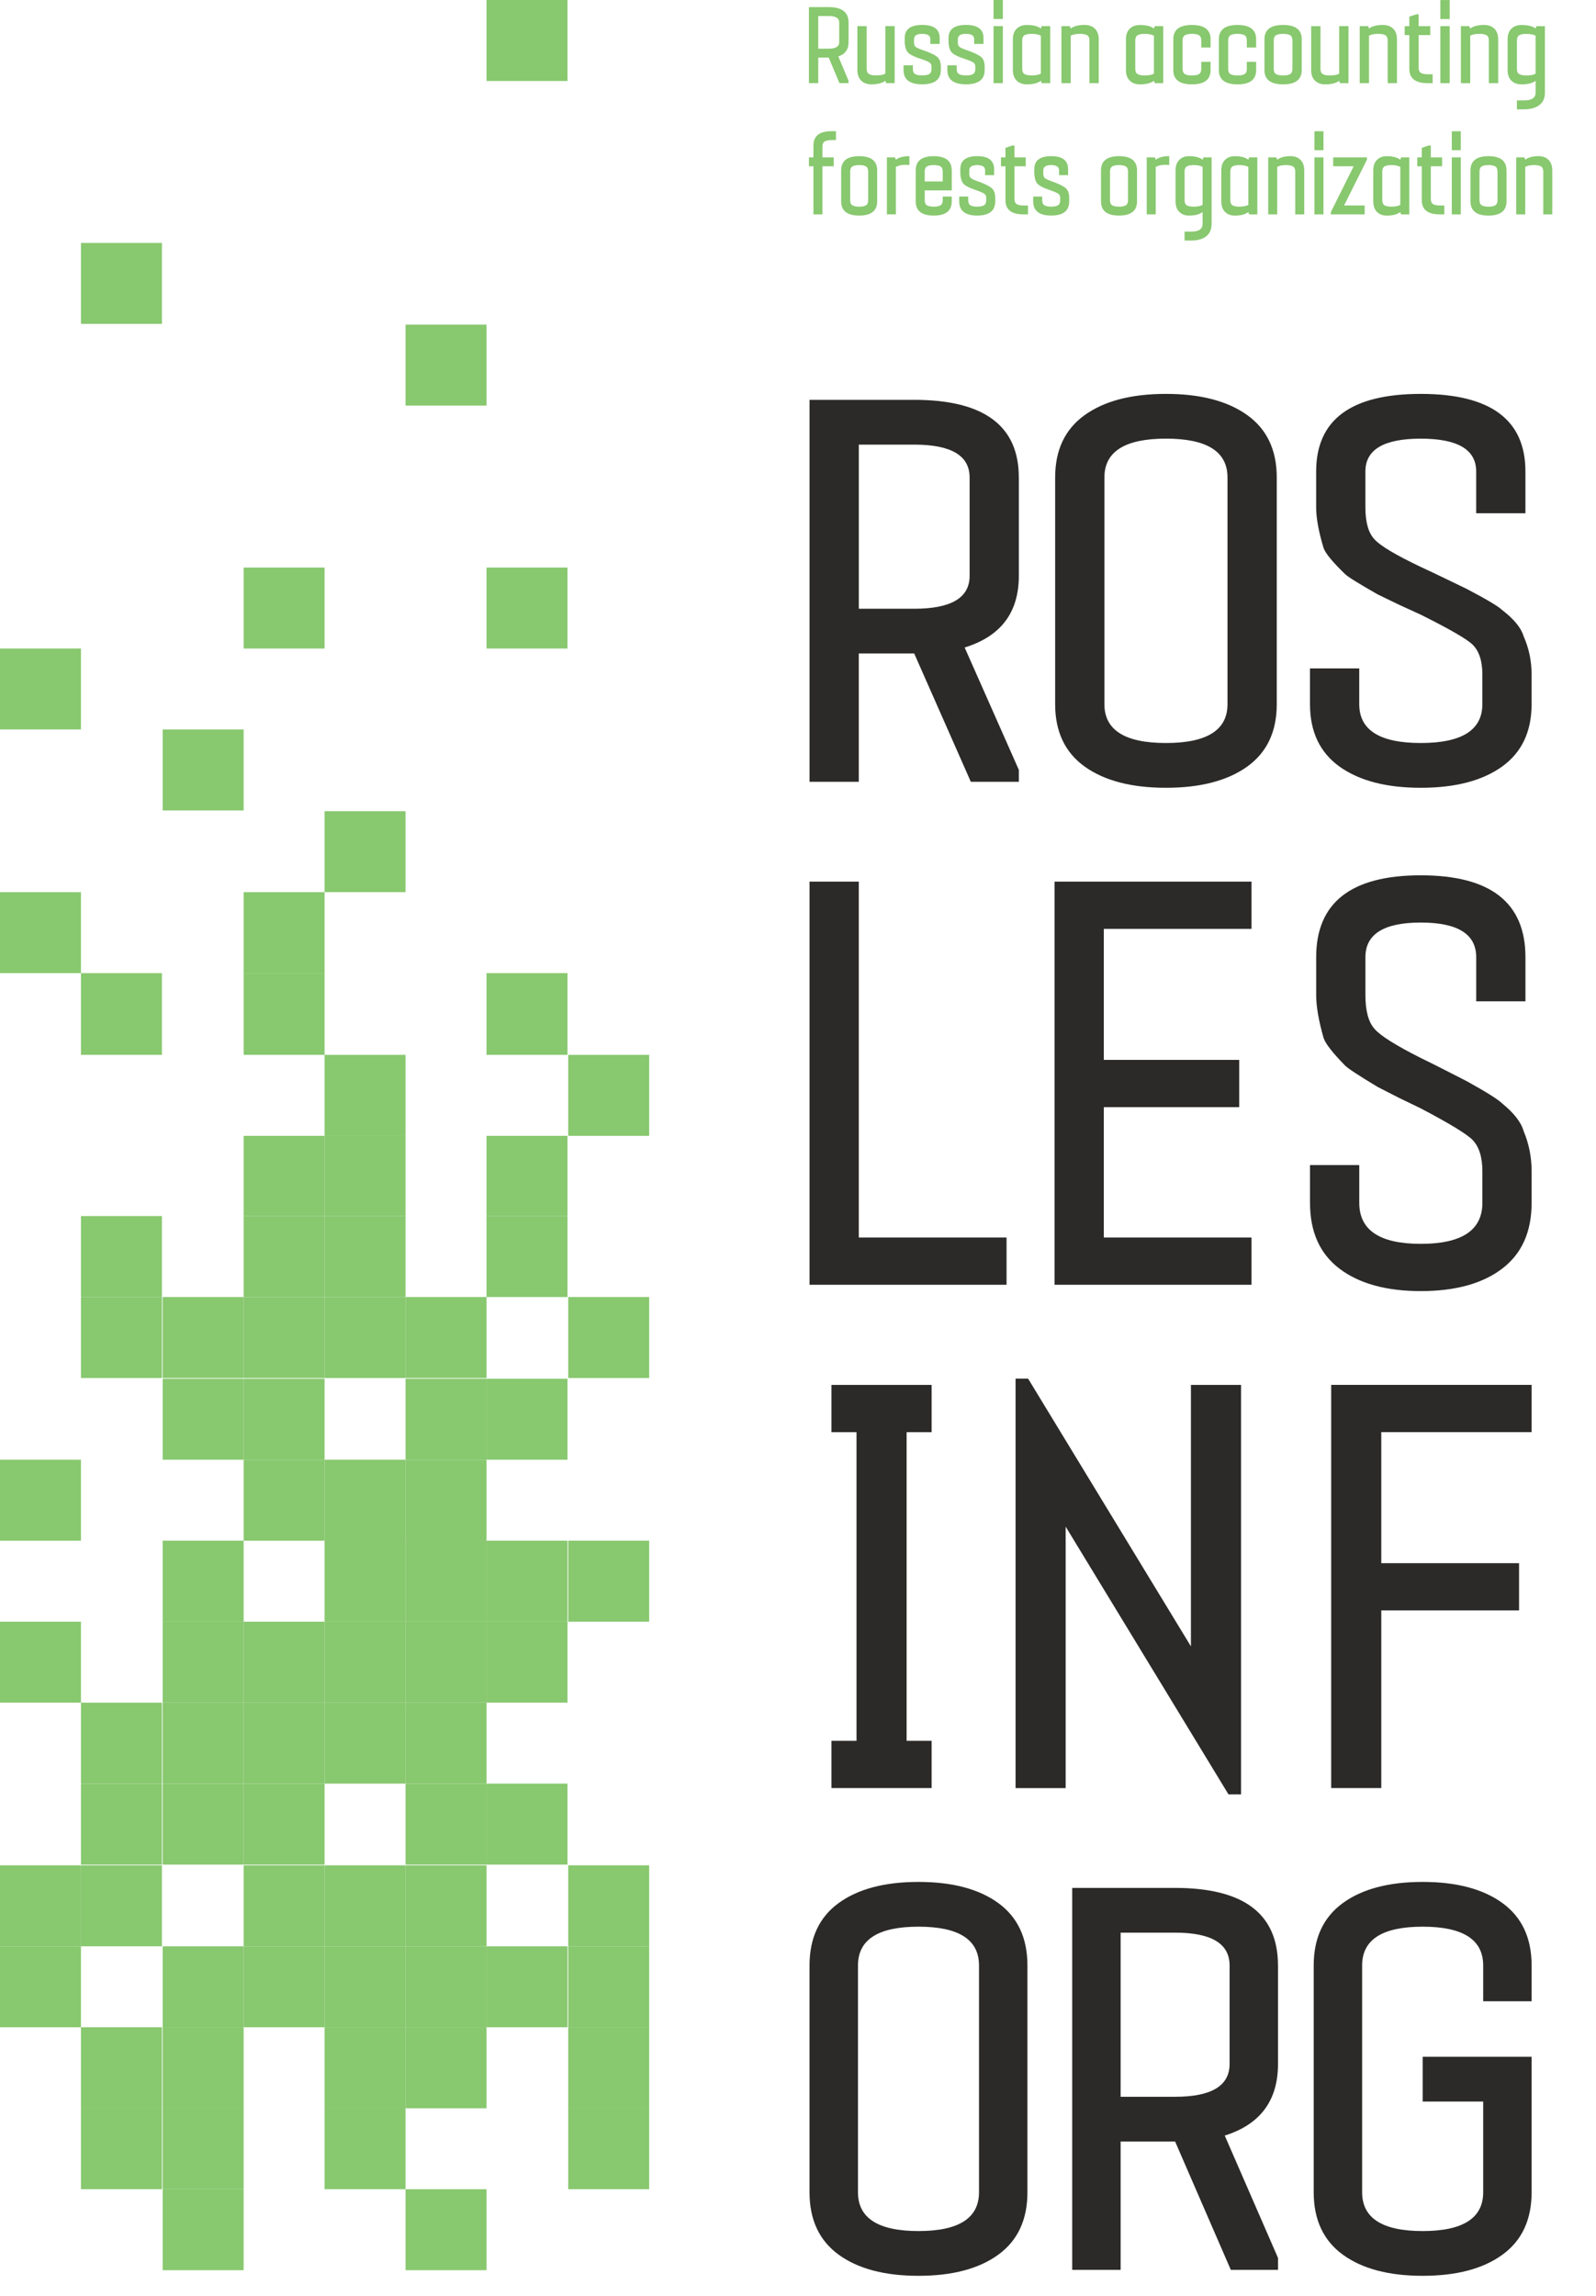
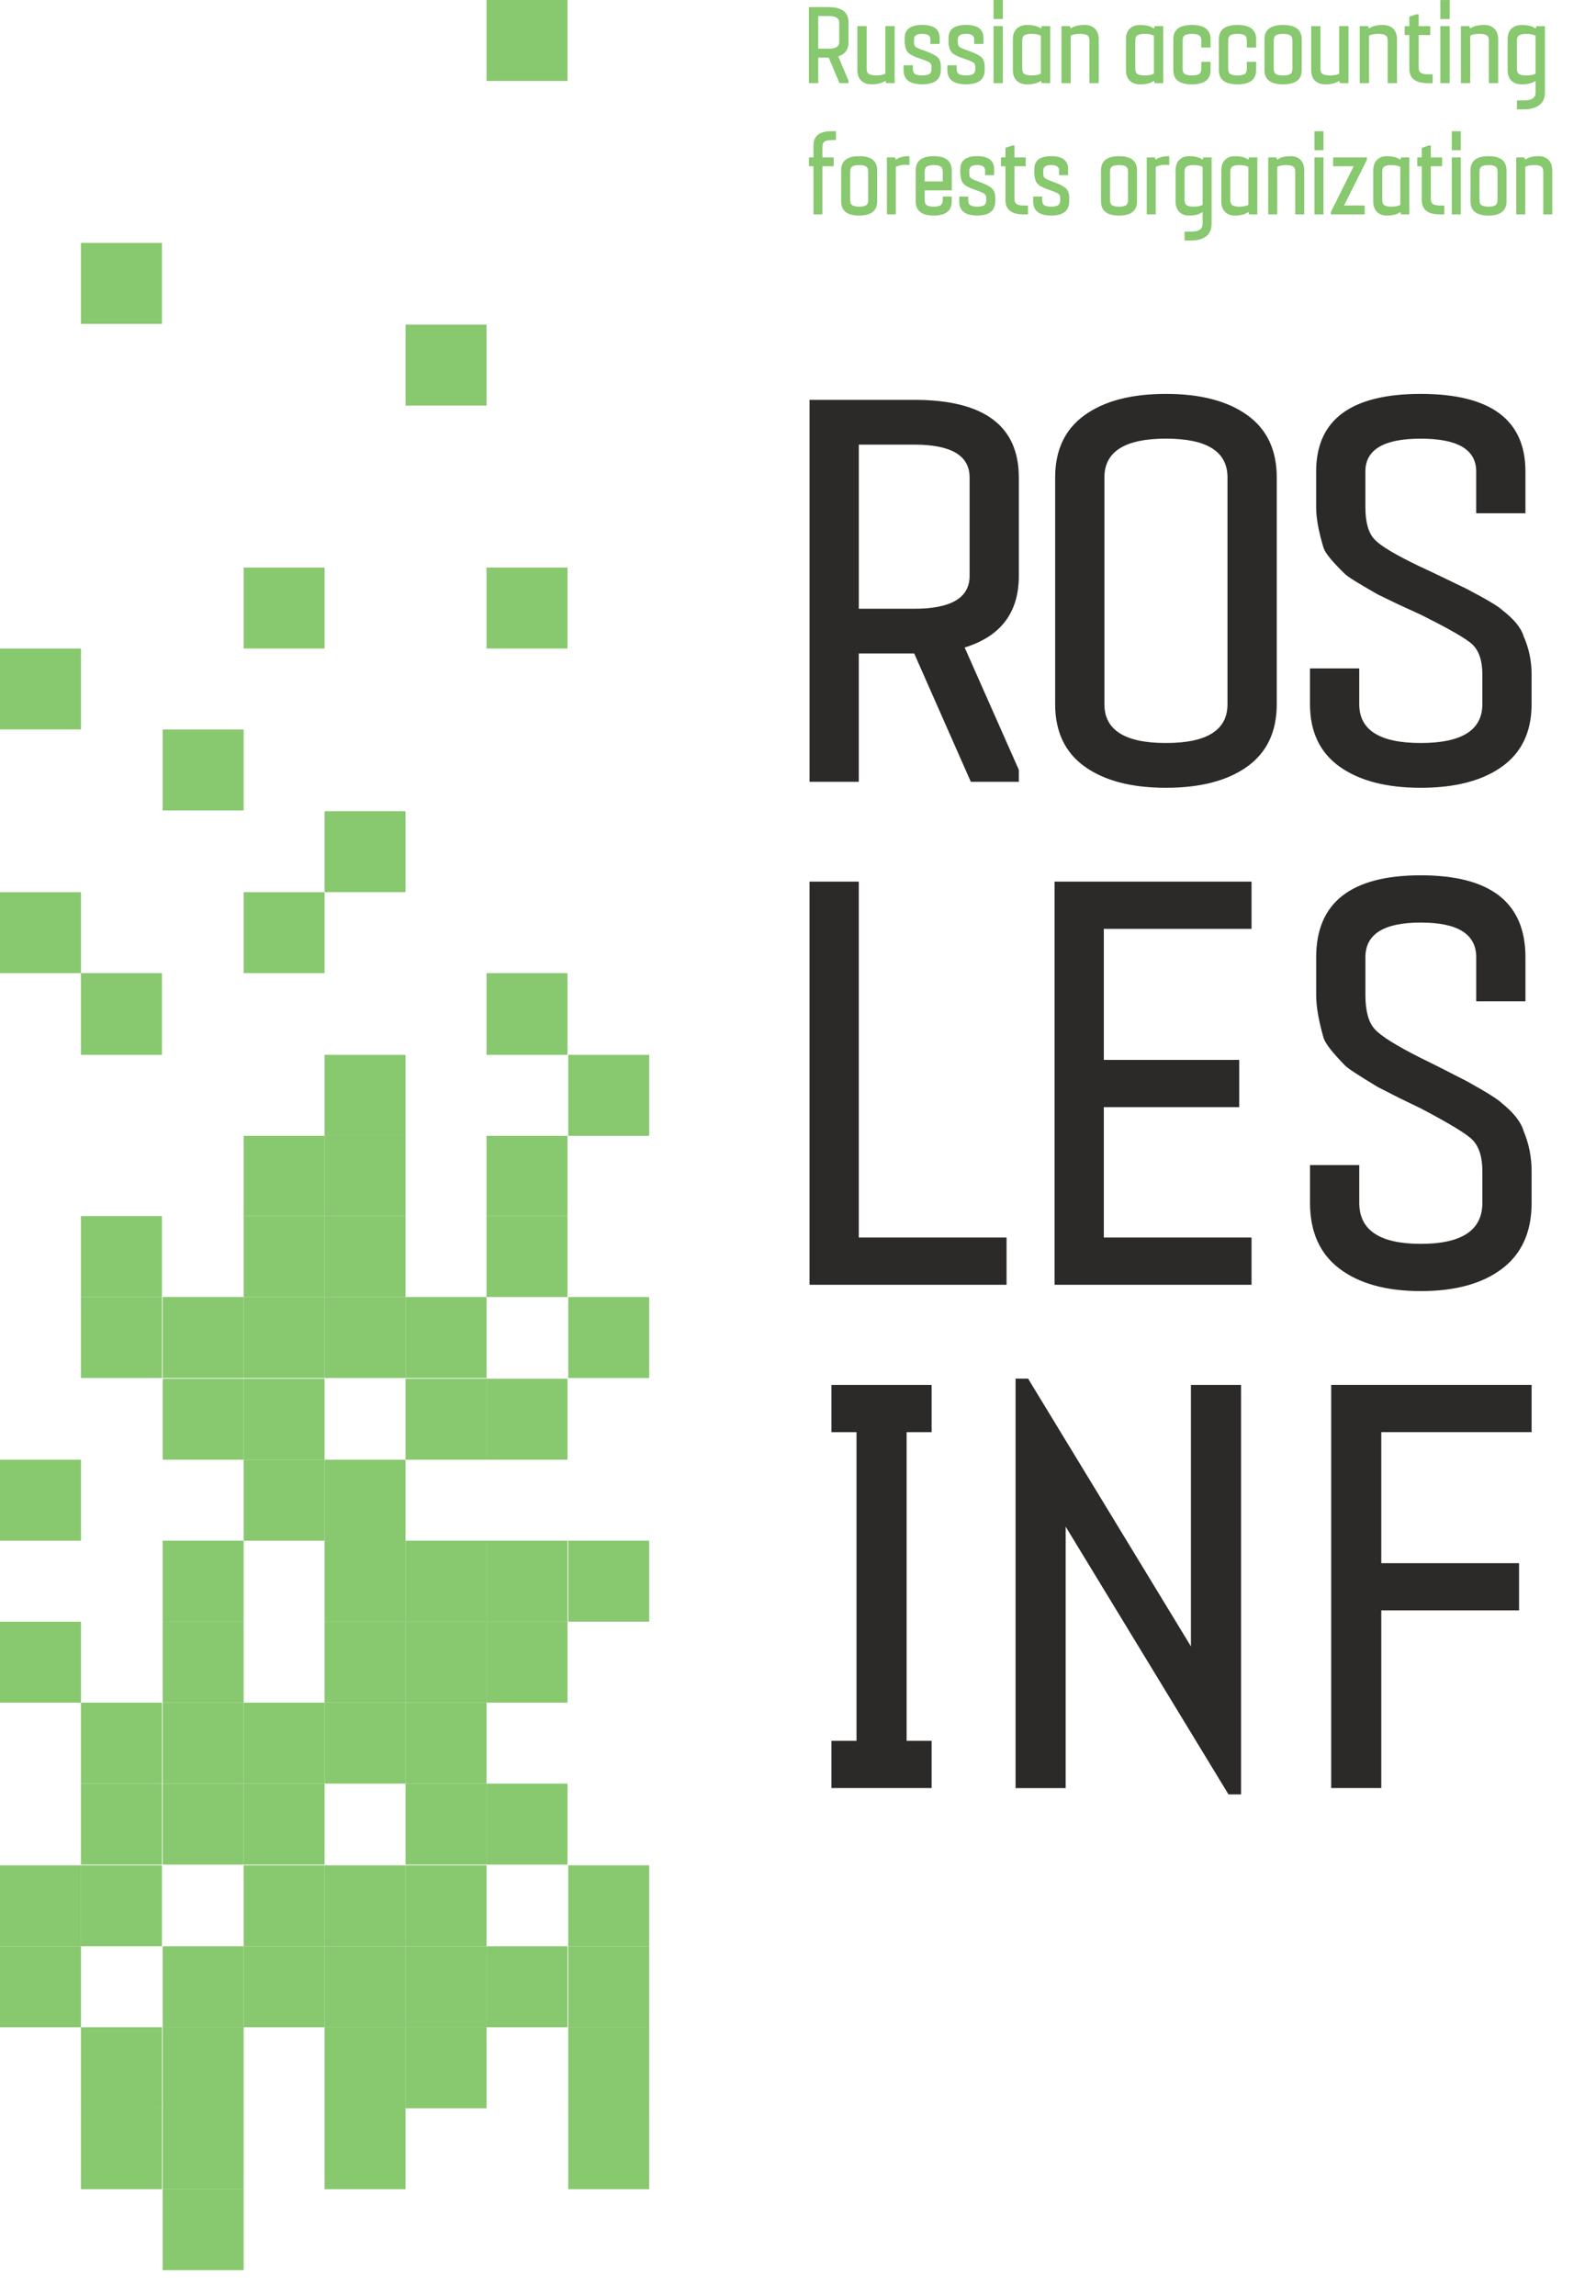
<svg xmlns="http://www.w3.org/2000/svg" width="73" height="105" viewBox="0 0 73 105" fill="none">
  <g clip-path="url(#clip0_4524_33197)">
    <path d="M38.812 1.031V1.928C38.812 2.261 38.655 2.479 38.343 2.58L38.812 3.694V3.802H38.396L37.906 2.634H37.426V3.802H37V0.325H37.907C38.511 0.325 38.812 0.561 38.812 1.031ZM38.385 1.928V1.031C38.385 0.832 38.225 0.733 37.906 0.733H37.426V2.227H37.906C38.225 2.227 38.385 2.126 38.385 1.928ZM40.496 3.368V1.194H40.922V3.802H40.533L40.496 3.694C40.35 3.802 40.137 3.857 39.856 3.857C39.66 3.857 39.504 3.8 39.389 3.686C39.273 3.571 39.216 3.411 39.216 3.205V1.195H39.642V3.151C39.642 3.268 39.678 3.346 39.749 3.387C39.819 3.429 39.926 3.45 40.069 3.45C40.229 3.45 40.355 3.43 40.447 3.39L40.495 3.368L40.496 3.368ZM42.18 2.281C42.494 2.387 42.716 2.488 42.846 2.585C42.971 2.68 43.033 2.831 43.033 3.041V3.204C43.033 3.639 42.748 3.856 42.18 3.856C41.612 3.856 41.328 3.639 41.328 3.204V2.987H41.754V3.15C41.754 3.267 41.788 3.345 41.858 3.387C41.927 3.428 42.034 3.449 42.18 3.449C42.326 3.449 42.433 3.428 42.503 3.387C42.572 3.344 42.607 3.266 42.607 3.15V3.041C42.607 2.966 42.579 2.907 42.524 2.865C42.469 2.823 42.354 2.773 42.179 2.715L41.908 2.618C41.854 2.6 41.783 2.567 41.695 2.52C41.584 2.463 41.508 2.392 41.466 2.311C41.423 2.229 41.395 2.111 41.381 1.955V1.738C41.381 1.339 41.647 1.14 42.18 1.14C42.714 1.14 42.98 1.339 42.98 1.738V2.009H42.554V1.792C42.554 1.629 42.429 1.548 42.18 1.548C41.932 1.548 41.807 1.63 41.807 1.792V1.955C41.807 2.039 41.83 2.1 41.877 2.14C41.923 2.18 42.025 2.227 42.18 2.281ZM44.185 2.281C44.498 2.387 44.72 2.488 44.851 2.585C44.976 2.68 45.038 2.831 45.038 3.041V3.204C45.038 3.639 44.753 3.856 44.185 3.856C43.616 3.856 43.332 3.639 43.332 3.204V2.987H43.759V3.15C43.759 3.267 43.793 3.345 43.862 3.387C43.932 3.428 44.039 3.449 44.185 3.449C44.331 3.449 44.438 3.428 44.508 3.387C44.577 3.344 44.611 3.266 44.611 3.15V3.041C44.611 2.966 44.584 2.907 44.528 2.865C44.473 2.823 44.358 2.773 44.184 2.715L43.913 2.618C43.859 2.6 43.788 2.567 43.699 2.52C43.589 2.463 43.513 2.392 43.47 2.311C43.428 2.229 43.399 2.111 43.385 1.955V1.738C43.385 1.339 43.652 1.14 44.185 1.14C44.718 1.14 44.985 1.339 44.985 1.738V2.009H44.558V1.792C44.558 1.629 44.434 1.548 44.185 1.548C43.936 1.548 43.812 1.63 43.812 1.792V1.955C43.812 2.039 43.835 2.1 43.882 2.14C43.928 2.18 44.029 2.227 44.185 2.281ZM45.87 3.803H45.444V1.195H45.87V3.803ZM45.444 0.869V0H45.87V0.869H45.444ZM47.608 1.303L47.646 1.195H48.035V3.803H47.646L47.608 3.695C47.466 3.803 47.253 3.858 46.969 3.858C46.773 3.858 46.618 3.801 46.502 3.687C46.386 3.572 46.328 3.412 46.328 3.206V1.794C46.328 1.587 46.386 1.427 46.502 1.313C46.618 1.2 46.773 1.142 46.969 1.142C47.214 1.142 47.406 1.182 47.545 1.261L47.608 1.303ZM47.561 3.39L47.608 3.368V1.631C47.502 1.576 47.36 1.549 47.182 1.549C47.037 1.549 46.929 1.569 46.86 1.611C46.79 1.652 46.756 1.732 46.756 1.847V3.151C46.756 3.268 46.79 3.346 46.86 3.387C46.929 3.429 47.037 3.45 47.182 3.45C47.342 3.45 47.469 3.43 47.561 3.39ZM49.614 1.141C49.809 1.141 49.965 1.198 50.081 1.312C50.196 1.426 50.255 1.587 50.255 1.793V3.803H49.828V1.847C49.828 1.731 49.794 1.652 49.725 1.611C49.656 1.569 49.548 1.549 49.402 1.549C49.242 1.549 49.116 1.568 49.023 1.608L48.975 1.63V3.803H48.549V1.195H48.933L48.975 1.303C49.118 1.195 49.331 1.14 49.615 1.14L49.614 1.141ZM52.78 1.304L52.817 1.196H53.206V3.804H52.817L52.78 3.696C52.638 3.804 52.424 3.859 52.141 3.859C51.945 3.859 51.789 3.802 51.673 3.688C51.557 3.573 51.5 3.413 51.5 3.207V1.795C51.5 1.588 51.557 1.428 51.673 1.314C51.789 1.201 51.944 1.143 52.141 1.143C52.386 1.143 52.578 1.183 52.716 1.262L52.78 1.304ZM52.732 3.391L52.78 3.369V1.632C52.674 1.577 52.532 1.549 52.354 1.549C52.209 1.549 52.101 1.57 52.032 1.612C51.962 1.653 51.927 1.732 51.927 1.848V3.152C51.927 3.268 51.962 3.347 52.032 3.388C52.101 3.43 52.209 3.451 52.354 3.451C52.514 3.451 52.64 3.431 52.732 3.391ZM54.945 3.152V2.826H55.371V3.206C55.371 3.641 55.086 3.858 54.518 3.858C53.95 3.858 53.666 3.641 53.666 3.206V1.794C53.666 1.359 53.95 1.142 54.518 1.142C55.087 1.142 55.371 1.359 55.371 1.794V2.174H54.945V1.848C54.945 1.732 54.91 1.653 54.841 1.612C54.772 1.57 54.664 1.549 54.518 1.549C54.373 1.549 54.265 1.57 54.196 1.612C54.127 1.653 54.092 1.732 54.092 1.848V3.152C54.092 3.268 54.127 3.347 54.196 3.388C54.265 3.43 54.373 3.451 54.518 3.451C54.664 3.451 54.772 3.43 54.841 3.388C54.91 3.346 54.945 3.268 54.945 3.152ZM57.029 3.152V2.826H57.455V3.206C57.455 3.641 57.17 3.858 56.603 3.858C56.034 3.858 55.75 3.641 55.75 3.206V1.794C55.75 1.359 56.034 1.142 56.603 1.142C57.171 1.142 57.455 1.359 57.455 1.794V2.174H57.029V1.848C57.029 1.732 56.995 1.653 56.925 1.612C56.856 1.57 56.748 1.549 56.603 1.549C56.458 1.549 56.35 1.57 56.281 1.612C56.211 1.653 56.176 1.732 56.176 1.848V3.152C56.176 3.268 56.211 3.347 56.281 3.388C56.35 3.43 56.458 3.451 56.603 3.451C56.748 3.451 56.856 3.43 56.925 3.388C56.995 3.346 57.029 3.268 57.029 3.152ZM59.54 1.794V3.206C59.54 3.641 59.256 3.858 58.688 3.858C58.119 3.858 57.835 3.641 57.835 3.206V1.794C57.835 1.359 58.119 1.142 58.688 1.142C59.257 1.142 59.54 1.359 59.54 1.794ZM59.114 3.152V1.848C59.114 1.732 59.08 1.653 59.011 1.612C58.941 1.57 58.834 1.549 58.688 1.549C58.543 1.549 58.435 1.57 58.366 1.612C58.296 1.653 58.261 1.732 58.261 1.848V3.152C58.261 3.268 58.296 3.347 58.366 3.388C58.435 3.43 58.543 3.451 58.688 3.451C58.834 3.451 58.941 3.43 59.011 3.388C59.08 3.346 59.114 3.268 59.114 3.152ZM61.252 3.369V1.196H61.679V3.804H61.289L61.252 3.696C61.106 3.804 60.893 3.859 60.612 3.859C60.416 3.859 60.261 3.802 60.145 3.688C60.03 3.573 59.972 3.413 59.972 3.207V1.197H60.398V3.153C60.398 3.269 60.434 3.348 60.505 3.389C60.575 3.431 60.682 3.451 60.825 3.451C60.985 3.451 61.111 3.432 61.203 3.392L61.251 3.37L61.252 3.369ZM63.257 1.142C63.452 1.142 63.608 1.199 63.724 1.313C63.839 1.427 63.897 1.588 63.897 1.794V3.804H63.471V1.848C63.471 1.732 63.436 1.653 63.367 1.612C63.298 1.57 63.19 1.549 63.044 1.549C62.884 1.549 62.759 1.569 62.666 1.609L62.618 1.631V3.804H62.192V1.196H62.576L62.618 1.304C62.761 1.196 62.974 1.141 63.258 1.141L63.257 1.142ZM65.421 1.196V1.604H64.888V3.098C64.888 3.214 64.923 3.293 64.994 3.334C65.066 3.377 65.172 3.397 65.314 3.397H65.528V3.805H65.314C64.746 3.805 64.462 3.588 64.462 3.153V1.604H64.249V1.197H64.462V0.763L64.782 0.654H64.888V1.198H65.421V1.196ZM66.307 3.804H65.881V1.196H66.307V3.804ZM65.881 0.87V0.001H66.307V0.87H65.881ZM67.885 1.142C68.081 1.142 68.236 1.199 68.352 1.313C68.467 1.427 68.526 1.588 68.526 1.794V3.804H68.099V1.848C68.099 1.732 68.065 1.653 67.996 1.612C67.927 1.57 67.819 1.549 67.673 1.549C67.513 1.549 67.387 1.569 67.294 1.609L67.246 1.631V3.804H66.82V1.196H67.204L67.246 1.304C67.389 1.196 67.602 1.141 67.886 1.141L67.885 1.142ZM70.237 1.305L70.274 1.197H70.663V4.239C70.663 4.489 70.577 4.678 70.407 4.807C70.237 4.936 70.002 5 69.703 5H69.383V4.593H69.703C70.059 4.593 70.237 4.474 70.237 4.239V3.696C70.094 3.804 69.881 3.859 69.597 3.859C69.401 3.859 69.246 3.802 69.13 3.688C69.014 3.573 68.957 3.413 68.957 3.207V1.795C68.957 1.588 69.014 1.428 69.13 1.314C69.246 1.201 69.401 1.143 69.597 1.143C69.842 1.143 70.034 1.183 70.173 1.262L70.237 1.305ZM70.189 3.392L70.237 3.37V1.632C70.13 1.577 69.988 1.55 69.81 1.55C69.665 1.55 69.557 1.571 69.488 1.613C69.418 1.654 69.384 1.733 69.384 1.849V3.153C69.384 3.269 69.418 3.348 69.488 3.389C69.557 3.431 69.665 3.451 69.81 3.451C69.97 3.451 70.097 3.432 70.189 3.392Z" fill="#88C86F" />
    <path d="M7.407 96.418H3.703V100.12H7.407V96.418Z" fill="#88C86F" />
    <path d="M22.253 92.713H18.55V96.417H22.253V92.713Z" fill="#88C86F" />
-     <path d="M22.253 100.12H18.55V103.823H22.253V100.12Z" fill="#88C86F" />
    <path d="M7.407 92.713H3.703V96.417H7.407V92.713Z" fill="#88C86F" />
    <path d="M29.693 89.011H25.99V92.713H29.693V89.011Z" fill="#88C86F" />
    <path d="M29.693 92.713H25.99V96.417H29.693V92.713Z" fill="#88C86F" />
    <path d="M29.693 96.418H25.99V100.12H29.693V96.418Z" fill="#88C86F" />
    <path d="M29.693 85.307H25.99V89.01H29.693V85.307Z" fill="#88C86F" />
    <path d="M25.956 89.011H22.253V92.713H25.956V89.011Z" fill="#88C86F" />
    <path d="M22.253 89.011H18.55V92.713H22.253V89.011Z" fill="#88C86F" />
    <path d="M11.144 89.011H7.44V92.713H11.144V89.011Z" fill="#88C86F" />
    <path d="M11.144 92.713H7.44V96.417H11.144V92.713Z" fill="#88C86F" />
    <path d="M11.144 96.418H7.44V100.12H11.144V96.418Z" fill="#88C86F" />
    <path d="M11.144 100.12H7.44V103.823H11.144V100.12Z" fill="#88C86F" />
    <path d="M3.703 89.011H0V92.713H3.703V89.011Z" fill="#88C86F" />
    <path d="M22.253 85.307H18.55V89.01H22.253V85.307Z" fill="#88C86F" />
    <path d="M7.407 85.307H3.703V89.01H7.407V85.307Z" fill="#88C86F" />
    <path d="M3.703 85.307H0V89.01H3.703V85.307Z" fill="#88C86F" />
    <path d="M25.956 81.57H22.253V85.274H25.956V81.57Z" fill="#88C86F" />
    <path d="M22.253 81.57H18.55V85.274H22.253V81.57Z" fill="#88C86F" />
    <path d="M11.144 81.57H7.44V85.274H11.144V81.57Z" fill="#88C86F" />
    <path d="M14.846 81.57H11.144V85.274H14.846V81.57Z" fill="#88C86F" />
    <path d="M14.846 85.307H11.144V89.01H14.846V85.307Z" fill="#88C86F" />
    <path d="M18.549 85.307H14.846V89.01H18.549V85.307Z" fill="#88C86F" />
    <path d="M18.549 89.011H14.846V92.713H18.549V89.011Z" fill="#88C86F" />
    <path d="M18.549 92.713H14.846V96.417H18.549V92.713Z" fill="#88C86F" />
    <path d="M18.549 96.418H14.846V100.12H18.549V96.418Z" fill="#88C86F" />
    <path d="M14.846 89.011H11.144V92.713H14.846V89.011Z" fill="#88C86F" />
    <path d="M7.407 81.57H3.703V85.274H7.407V81.57Z" fill="#88C86F" />
    <path d="M18.549 59.317H14.846V63.021H18.549V59.317Z" fill="#88C86F" />
    <path d="M22.253 59.317H18.55V63.021H22.253V59.317Z" fill="#88C86F" />
    <path d="M29.693 59.317H25.99V63.021H29.693V59.317Z" fill="#88C86F" />
    <path d="M14.846 59.317H11.144V63.021H14.846V59.317Z" fill="#88C86F" />
    <path d="M11.144 59.317H7.44V63.021H11.144V59.317Z" fill="#88C86F" />
    <path d="M11.144 63.054H7.44V66.758H11.144V63.054Z" fill="#88C86F" />
    <path d="M7.407 59.317H3.703V63.021H7.407V59.317Z" fill="#88C86F" />
    <path d="M25.956 55.614H22.253V59.318H25.956V55.614Z" fill="#88C86F" />
    <path d="M18.549 55.614H14.846V59.318H18.549V55.614Z" fill="#88C86F" />
    <path d="M14.846 55.614H11.144V59.318H14.846V55.614Z" fill="#88C86F" />
    <path d="M7.407 55.614H3.703V59.318H7.407V55.614Z" fill="#88C86F" />
    <path d="M25.956 51.945H22.253V55.615H25.956V51.945Z" fill="#88C86F" />
    <path d="M18.549 51.945H14.846V55.615H18.549V51.945Z" fill="#88C86F" />
    <path d="M14.846 51.945H11.144V55.615H14.846V51.945Z" fill="#88C86F" />
    <path d="M18.549 48.242H14.846V51.945H18.549V48.242Z" fill="#88C86F" />
-     <path d="M25.956 44.505H22.253V48.242H25.956V44.505Z" fill="#88C86F" />
-     <path d="M14.846 44.505H11.144V48.242H14.846V44.505Z" fill="#88C86F" />
+     <path d="M25.956 44.505H22.253V48.242H25.956V44.505" fill="#88C86F" />
    <path d="M7.407 44.505H3.703V48.242H7.407V44.505Z" fill="#88C86F" />
    <path d="M14.846 40.802H11.144V44.505H14.846V40.802Z" fill="#88C86F" />
    <path d="M3.703 40.802H0V44.505H3.703V40.802Z" fill="#88C86F" />
    <path d="M18.549 37.098H14.846V40.801H18.549V37.098Z" fill="#88C86F" />
    <path d="M11.144 33.361H7.44V37.065H11.144V33.361Z" fill="#88C86F" />
    <path d="M3.703 29.659H0V33.361H3.703V29.659Z" fill="#88C86F" />
    <path d="M7.407 11.109H3.703V14.813H7.407V11.109Z" fill="#88C86F" />
    <path d="M25.956 25.956H22.253V29.659H25.956V25.956Z" fill="#88C86F" />
    <path d="M25.956 0H22.253V3.703H25.956V0Z" fill="#88C86F" />
    <path d="M14.846 25.956H11.144V29.659H14.846V25.956Z" fill="#88C86F" />
    <path d="M22.253 14.846H18.55V18.549H22.253V14.846Z" fill="#88C86F" />
    <path d="M22.253 77.868H18.55V81.57H22.253V77.868Z" fill="#88C86F" />
    <path d="M18.549 77.868H14.846V81.57H18.549V77.868Z" fill="#88C86F" />
    <path d="M14.846 77.868H11.144V81.57H14.846V77.868Z" fill="#88C86F" />
    <path d="M11.144 77.868H7.44V81.57H11.144V77.868Z" fill="#88C86F" />
    <path d="M7.407 77.868H3.703V81.57H7.407V77.868Z" fill="#88C86F" />
    <path d="M25.956 74.165H22.253V77.868H25.956V74.165Z" fill="#88C86F" />
    <path d="M22.253 74.165H18.55V77.868H22.253V74.165Z" fill="#88C86F" />
    <path d="M18.549 74.165H14.846V77.868H18.549V74.165Z" fill="#88C86F" />
-     <path d="M14.846 74.165H11.144V77.868H14.846V74.165Z" fill="#88C86F" />
    <path d="M11.144 74.165H7.44V77.868H11.144V74.165Z" fill="#88C86F" />
    <path d="M3.703 74.165H0V77.868H3.703V74.165Z" fill="#88C86F" />
    <path d="M29.693 70.461H25.99V74.164H29.693V70.461Z" fill="#88C86F" />
    <path d="M25.956 70.461H22.253V74.164H25.956V70.461Z" fill="#88C86F" />
    <path d="M18.549 70.461H14.846V74.164H18.549V70.461Z" fill="#88C86F" />
    <path d="M11.144 70.461H7.44V74.164H11.144V70.461Z" fill="#88C86F" />
    <path d="M29.693 48.242H25.99V51.945H29.693V48.242Z" fill="#88C86F" />
-     <path d="M22.253 66.758H18.55V70.461H22.253V66.758Z" fill="#88C86F" />
    <path d="M22.253 70.461H18.55V74.164H22.253V70.461Z" fill="#88C86F" />
    <path d="M18.549 66.758H14.846V70.461H18.549V66.758Z" fill="#88C86F" />
    <path d="M14.846 66.758H11.144V70.461H14.846V66.758Z" fill="#88C86F" />
    <path d="M3.703 66.758H0V70.461H3.703V66.758Z" fill="#88C86F" />
    <path d="M25.956 63.054H22.253V66.758H25.956V63.054Z" fill="#88C86F" />
    <path d="M22.253 63.054H18.55V66.758H22.253V63.054Z" fill="#88C86F" />
    <path d="M14.846 63.054H11.144V66.758H14.846V63.054Z" fill="#88C86F" />
    <path d="M46.601 21.835V26.338C46.601 28.012 45.776 29.103 44.123 29.613L46.601 35.208V35.754H44.405L41.815 29.886H39.281V35.754H37.028V18.286H41.814C45.004 18.286 46.6 19.47 46.6 21.835H46.601ZM44.349 26.338V21.835C44.349 20.833 43.504 20.334 41.816 20.334H39.282V27.84H41.816C43.505 27.84 44.349 27.339 44.349 26.339V26.338ZM58.398 21.835V32.206C58.398 33.462 57.948 34.412 57.047 35.059C56.146 35.704 54.907 36.028 53.33 36.028C51.753 36.028 50.515 35.704 49.614 35.059C48.713 34.412 48.262 33.462 48.262 32.206V21.835C48.262 20.579 48.713 19.628 49.614 18.983C50.514 18.336 51.753 18.014 53.33 18.014C54.907 18.014 56.145 18.337 57.047 18.983C57.947 19.628 58.398 20.579 58.398 21.835ZM56.145 32.206V21.835C56.145 20.652 55.207 20.06 53.33 20.06C51.454 20.06 50.515 20.652 50.515 21.835V32.206C50.515 33.389 51.454 33.98 53.33 33.98C55.207 33.98 56.145 33.389 56.145 32.206ZM70.054 30.842V32.206C70.054 33.462 69.603 34.412 68.702 35.059C67.802 35.704 66.563 36.028 64.986 36.028C63.41 36.028 62.17 35.704 61.269 35.059C60.368 34.412 59.918 33.462 59.918 32.206V30.569H62.171V32.206C62.171 33.389 63.109 33.98 64.986 33.98C66.863 33.98 67.802 33.389 67.802 32.206V30.842C67.802 30.224 67.651 29.768 67.351 29.477C67.088 29.222 66.3 28.768 64.986 28.112L63.973 27.648L63.015 27.184C62.153 26.693 61.655 26.384 61.523 26.256C60.941 25.692 60.613 25.292 60.538 25.055C60.312 24.309 60.2 23.69 60.2 23.199V21.562C60.2 19.197 61.796 18.014 64.986 18.014C68.176 18.014 69.772 19.197 69.772 21.562V23.472H67.52V21.562C67.52 20.561 66.675 20.061 64.986 20.061C63.296 20.061 62.452 20.561 62.452 21.562V23.199C62.452 23.891 62.593 24.382 62.875 24.673C63.138 24.964 63.842 25.382 64.986 25.929C65.343 26.093 65.708 26.265 66.084 26.448L67.098 26.938C67.998 27.411 68.533 27.73 68.702 27.894C69.247 28.313 69.576 28.713 69.688 29.095C69.931 29.641 70.054 30.224 70.054 30.842H70.053H70.054Z" fill="#2B2A29" />
    <path d="M42.612 65.497H41.468V79.613H42.612V81.774H38.03V79.613H39.176V65.497H38.03V63.336H42.612V65.497ZM46.451 63.048H47.024L54.472 75.293V63.337H56.764V82.064H56.191L48.743 69.819V81.775H46.451V63.048ZM63.179 73.65V81.774H60.888V63.335H70.055V65.496H63.179V71.489H69.481V73.649H63.179V73.65Z" fill="#2B2A29" />
-     <path d="M46.994 89.888V100.258C46.994 101.515 46.551 102.465 45.665 103.111C44.779 103.757 43.561 104.08 42.011 104.08C40.461 104.08 39.243 103.757 38.356 103.111C37.471 102.465 37.027 101.515 37.027 100.258V89.888C37.027 88.632 37.47 87.682 38.356 87.035C39.242 86.39 40.461 86.066 42.011 86.066C43.562 86.066 44.779 86.39 45.665 87.035C46.55 87.682 46.994 88.632 46.994 89.888ZM44.779 100.258V89.888C44.779 88.704 43.857 88.113 42.011 88.113C40.166 88.113 39.243 88.704 39.243 89.888V100.258C39.243 101.441 40.166 102.033 42.011 102.033C43.857 102.033 44.779 101.441 44.779 100.258ZM58.455 89.888V94.391C58.455 96.064 57.643 97.157 56.019 97.666L58.455 103.261V103.807H56.296L53.749 97.939H51.257V103.807H49.042V86.34H53.748C56.886 86.34 58.454 87.523 58.454 89.888H58.455ZM56.241 94.391V89.888C56.241 88.887 55.41 88.386 53.749 88.386H51.257V95.892H53.749C55.41 95.892 56.241 95.392 56.241 94.391V94.391ZM70.055 89.888V91.525H67.84V89.888C67.84 88.704 66.917 88.113 65.072 88.113C63.226 88.113 62.303 88.704 62.303 89.888V100.258C62.303 101.441 63.226 102.033 65.072 102.033C66.917 102.033 67.84 101.441 67.84 100.258V96.11H65.072V94.063H70.055V100.259C70.055 101.514 69.612 102.465 68.725 103.111C67.84 103.757 66.621 104.08 65.071 104.08C63.52 104.08 62.303 103.757 61.417 103.111C60.532 102.465 60.088 101.515 60.088 100.259V89.888C60.088 88.632 60.531 87.682 61.417 87.035C62.303 86.39 63.521 86.066 65.071 86.066C66.621 86.066 67.839 86.39 68.725 87.035C69.611 87.682 70.055 88.632 70.055 89.888Z" fill="#2B2A29" />
    <path d="M70.055 53.571V55.012C70.055 56.338 69.604 57.341 68.703 58.023C67.803 58.705 66.564 59.046 64.987 59.046C63.41 59.046 62.172 58.705 61.27 58.023C60.369 57.341 59.919 56.338 59.919 55.012V53.283H62.172V55.012C62.172 56.261 63.11 56.885 64.987 56.885C66.864 56.885 67.803 56.261 67.803 55.012V53.571C67.803 52.919 67.652 52.439 67.352 52.131C67.09 51.862 66.301 51.382 64.987 50.691L63.974 50.201L63.016 49.711C62.154 49.192 61.656 48.866 61.524 48.732C60.942 48.137 60.614 47.714 60.539 47.464C60.313 46.676 60.201 46.023 60.201 45.505V43.776C60.201 41.279 61.797 40.031 64.987 40.031C68.177 40.031 69.773 41.28 69.773 43.776V45.793H67.521V43.776C67.521 42.72 66.676 42.191 64.987 42.191C63.297 42.191 62.453 42.719 62.453 43.776V45.505C62.453 46.234 62.594 46.753 62.876 47.06C63.139 47.367 63.843 47.809 64.987 48.386C65.344 48.558 65.709 48.741 66.085 48.933L67.099 49.452C67.999 49.951 68.534 50.288 68.703 50.46C69.248 50.902 69.576 51.325 69.689 51.728C69.933 52.305 70.055 52.919 70.055 53.571Z" fill="#2B2A29" />
    <path d="M37.028 40.319H39.281V56.596H46.039V58.757H37.028V40.319Z" fill="#2B2A29" />
    <path d="M57.244 40.319V42.48H50.488V45.389V48.472H56.681V50.633H50.488V56.596H57.244V58.757H48.235V40.319H57.244Z" fill="#2B2A29" />
    <path d="M37.618 7.196H38.133V7.604H37.618V9.805H37.206V7.604H37V7.196H37.206V6.653C37.206 6.218 37.481 6 38.03 6H38.236V6.407H38.03C37.892 6.407 37.79 6.428 37.721 6.47C37.652 6.511 37.618 6.591 37.618 6.706V7.195V7.196ZM40.122 7.794V9.207C40.122 9.641 39.847 9.859 39.298 9.859C38.748 9.859 38.474 9.641 38.474 9.207V7.794C38.474 7.36 38.748 7.142 39.298 7.142C39.847 7.142 40.122 7.36 40.122 7.794ZM39.71 9.153V7.848C39.71 7.732 39.676 7.653 39.61 7.612C39.543 7.571 39.439 7.55 39.298 7.55C39.158 7.55 39.053 7.571 38.987 7.612C38.919 7.653 38.886 7.733 38.886 7.848V9.153C38.886 9.269 38.919 9.347 38.987 9.389C39.053 9.43 39.158 9.451 39.298 9.451C39.439 9.451 39.543 9.43 39.61 9.389C39.676 9.347 39.71 9.268 39.71 9.153ZM40.566 7.196H40.937L40.977 7.305C41.115 7.196 41.321 7.141 41.596 7.141V7.549C41.373 7.524 41.194 7.54 41.06 7.598L40.977 7.63V9.804H40.566V7.195V7.196ZM43.533 7.794V8.707H42.296V9.153C42.296 9.269 42.329 9.347 42.397 9.389C42.463 9.43 42.568 9.451 42.708 9.451C42.849 9.451 42.953 9.43 43.02 9.389C43.086 9.347 43.12 9.268 43.12 9.153V8.99H43.532V9.207C43.532 9.641 43.257 9.859 42.708 9.859C42.158 9.859 41.884 9.641 41.884 9.207V7.794C41.884 7.36 42.158 7.142 42.708 7.142C43.257 7.142 43.532 7.36 43.532 7.794H43.533ZM42.296 7.848V8.299H43.12V7.848C43.12 7.732 43.086 7.653 43.02 7.612C42.953 7.571 42.849 7.55 42.708 7.55C42.568 7.55 42.463 7.571 42.397 7.612C42.329 7.653 42.296 7.733 42.296 7.848ZM44.697 8.283C44.999 8.388 45.214 8.489 45.341 8.587C45.461 8.681 45.521 8.833 45.521 9.043V9.206C45.521 9.64 45.246 9.858 44.697 9.858C44.147 9.858 43.873 9.64 43.873 9.206V8.989H44.285V9.152C44.285 9.268 44.318 9.347 44.385 9.388C44.452 9.43 44.556 9.45 44.697 9.45C44.838 9.45 44.941 9.43 45.009 9.388C45.076 9.346 45.109 9.267 45.109 9.152V9.043C45.109 8.967 45.082 8.908 45.029 8.866C44.976 8.825 44.864 8.774 44.696 8.716L44.434 8.619C44.382 8.601 44.313 8.569 44.228 8.522C44.121 8.464 44.047 8.394 44.006 8.312C43.965 8.23 43.938 8.112 43.924 7.956V7.739C43.924 7.341 44.181 7.141 44.697 7.141C45.212 7.141 45.47 7.341 45.47 7.739V8.01H45.058V7.793C45.058 7.63 44.937 7.549 44.697 7.549C44.457 7.549 44.336 7.631 44.336 7.793V7.956C44.336 8.04 44.358 8.102 44.404 8.141C44.448 8.181 44.546 8.229 44.697 8.283ZM46.917 7.196V7.604H46.401V9.099C46.401 9.215 46.436 9.293 46.504 9.335C46.573 9.377 46.676 9.398 46.813 9.398H47.02V9.805H46.813C46.264 9.805 45.989 9.588 45.989 9.154V7.605H45.783V7.197H45.989V6.763L46.299 6.655H46.401V7.198H46.917V7.196ZM48.081 8.283C48.384 8.388 48.598 8.489 48.725 8.587C48.845 8.681 48.905 8.833 48.905 9.043V9.206C48.905 9.64 48.63 9.858 48.081 9.858C47.532 9.858 47.257 9.64 47.257 9.206V8.989H47.669V9.152C47.669 9.268 47.703 9.347 47.769 9.388C47.837 9.43 47.94 9.45 48.081 9.45C48.222 9.45 48.326 9.43 48.393 9.388C48.46 9.346 48.493 9.267 48.493 9.152V9.043C48.493 8.967 48.467 8.908 48.413 8.866C48.36 8.825 48.249 8.774 48.08 8.716L47.818 8.619C47.766 8.601 47.697 8.569 47.612 8.522C47.505 8.464 47.431 8.394 47.391 8.312C47.349 8.23 47.322 8.112 47.308 7.956V7.739C47.308 7.341 47.566 7.141 48.081 7.141C48.597 7.141 48.854 7.341 48.854 7.739V8.01H48.442V7.793C48.442 7.63 48.321 7.549 48.081 7.549C47.841 7.549 47.72 7.631 47.72 7.793V7.956C47.72 8.04 47.743 8.102 47.788 8.141C47.832 8.181 47.931 8.229 48.081 8.283ZM52.007 7.794V9.207C52.007 9.641 51.732 9.859 51.183 9.859C50.634 9.859 50.359 9.641 50.359 9.207V7.794C50.359 7.36 50.634 7.142 51.183 7.142C51.733 7.142 52.007 7.36 52.007 7.794ZM51.595 9.153V7.848C51.595 7.732 51.562 7.653 51.495 7.612C51.429 7.571 51.324 7.55 51.183 7.55C51.043 7.55 50.939 7.571 50.872 7.612C50.805 7.653 50.771 7.733 50.771 7.848V9.153C50.771 9.269 50.805 9.347 50.872 9.389C50.939 9.43 51.043 9.451 51.183 9.451C51.324 9.451 51.429 9.43 51.495 9.389C51.562 9.347 51.595 9.268 51.595 9.153ZM52.451 7.196H52.822L52.863 7.305C53.001 7.196 53.207 7.141 53.481 7.141V7.549C53.258 7.524 53.079 7.54 52.945 7.598L52.863 7.63V9.804H52.451V7.195V7.196ZM55.006 7.305L55.042 7.196H55.418V10.239C55.418 10.489 55.335 10.678 55.171 10.807C55.006 10.936 54.78 11 54.491 11H54.181V10.592H54.491C54.834 10.592 55.006 10.474 55.006 10.239V9.695C54.868 9.804 54.663 9.859 54.388 9.859C54.199 9.859 54.049 9.802 53.937 9.687C53.825 9.573 53.769 9.412 53.769 9.207V7.794C53.769 7.588 53.825 7.427 53.937 7.314C54.049 7.2 54.198 7.142 54.388 7.142C54.625 7.142 54.81 7.182 54.945 7.261L55.006 7.305ZM54.96 9.392L55.006 9.37V7.632C54.904 7.577 54.766 7.55 54.594 7.55C54.454 7.55 54.35 7.571 54.283 7.612C54.215 7.653 54.182 7.733 54.182 7.848V9.153C54.182 9.269 54.215 9.347 54.283 9.389C54.35 9.43 54.454 9.451 54.594 9.451C54.749 9.451 54.871 9.431 54.96 9.392ZM57.098 7.305L57.134 7.196H57.51V9.805H57.134L57.098 9.696C56.96 9.805 56.754 9.86 56.48 9.86C56.291 9.86 56.141 9.803 56.029 9.688C55.916 9.574 55.861 9.413 55.861 9.208V7.795C55.861 7.589 55.916 7.428 56.029 7.314C56.141 7.201 56.29 7.143 56.48 7.143C56.717 7.143 56.902 7.183 57.036 7.262L57.098 7.305V7.305ZM57.052 9.392L57.098 9.37V7.632C56.995 7.577 56.858 7.55 56.686 7.55C56.546 7.55 56.441 7.571 56.375 7.612C56.307 7.653 56.274 7.733 56.274 7.848V9.153C56.274 9.269 56.307 9.347 56.375 9.389C56.441 9.43 56.546 9.451 56.686 9.451C56.841 9.451 56.963 9.431 57.052 9.392ZM59.036 7.142C59.225 7.142 59.375 7.199 59.487 7.314C59.598 7.427 59.655 7.589 59.655 7.794V9.805H59.243V7.848C59.243 7.732 59.209 7.653 59.143 7.612C59.076 7.571 58.972 7.55 58.831 7.55C58.676 7.55 58.554 7.57 58.465 7.609L58.419 7.631V9.805H58.007V7.196H58.378L58.419 7.305C58.556 7.196 58.762 7.141 59.037 7.141L59.036 7.142ZM60.535 9.805H60.123V7.196H60.535V9.805ZM60.123 6.87V6.001H60.535V6.87H60.123ZM60.978 7.196H62.523V7.305L61.477 9.397H62.42V9.805H60.874V9.696L61.916 7.604H60.978V7.196ZM64.049 7.305L64.084 7.196H64.461V9.805H64.084L64.049 9.696C63.911 9.805 63.705 9.86 63.431 9.86C63.242 9.86 63.091 9.803 62.979 9.688C62.867 9.574 62.812 9.413 62.812 9.208V7.795C62.812 7.589 62.867 7.428 62.979 7.314C63.091 7.201 63.241 7.143 63.431 7.143C63.667 7.143 63.853 7.183 63.987 7.262L64.049 7.305V7.305ZM64.002 9.392L64.049 9.37V7.632C63.946 7.577 63.808 7.55 63.636 7.55C63.496 7.55 63.392 7.571 63.325 7.612C63.258 7.653 63.224 7.733 63.224 7.848V9.153C63.224 9.269 63.258 9.347 63.325 9.389C63.392 9.43 63.496 9.451 63.636 9.451C63.791 9.451 63.913 9.431 64.002 9.392ZM65.96 7.196V7.604H65.445V9.099C65.445 9.215 65.479 9.293 65.547 9.335C65.616 9.377 65.719 9.398 65.856 9.398H66.062V9.805H65.856C65.307 9.805 65.032 9.588 65.032 9.154V7.605H64.826V7.197H65.032V6.763L65.342 6.655H65.445V7.198H65.96V7.196ZM66.816 9.805H66.404V7.196H66.816V9.805ZM66.404 6.87V6.001H66.816V6.87H66.404ZM68.907 7.794V9.207C68.907 9.641 68.632 9.859 68.083 9.859C67.534 9.859 67.259 9.641 67.259 9.207V7.794C67.259 7.36 67.534 7.142 68.083 7.142C68.633 7.142 68.907 7.36 68.907 7.794ZM68.495 9.153V7.848C68.495 7.732 68.462 7.653 68.395 7.612C68.329 7.571 68.224 7.55 68.083 7.55C67.943 7.55 67.839 7.571 67.772 7.612C67.705 7.653 67.671 7.733 67.671 7.848V9.153C67.671 9.269 67.705 9.347 67.772 9.389C67.839 9.43 67.943 9.451 68.083 9.451C68.224 9.451 68.329 9.43 68.395 9.389C68.462 9.347 68.495 9.268 68.495 9.153ZM70.381 7.142C70.57 7.142 70.721 7.199 70.832 7.314C70.944 7.427 71 7.589 71 7.794V9.805H70.588V7.848C70.588 7.732 70.555 7.653 70.488 7.612C70.421 7.571 70.317 7.55 70.176 7.55C70.021 7.55 69.9 7.57 69.81 7.609L69.764 7.631V9.805H69.352V7.196H69.723L69.764 7.305C69.902 7.196 70.108 7.141 70.382 7.141L70.381 7.142Z" fill="#88C86F" />
  </g>
  <defs>
    <clipPath id="clip0_4524_33197">
      <rect width="72.035" height="104.08" fill="white" />
    </clipPath>
  </defs>
</svg>